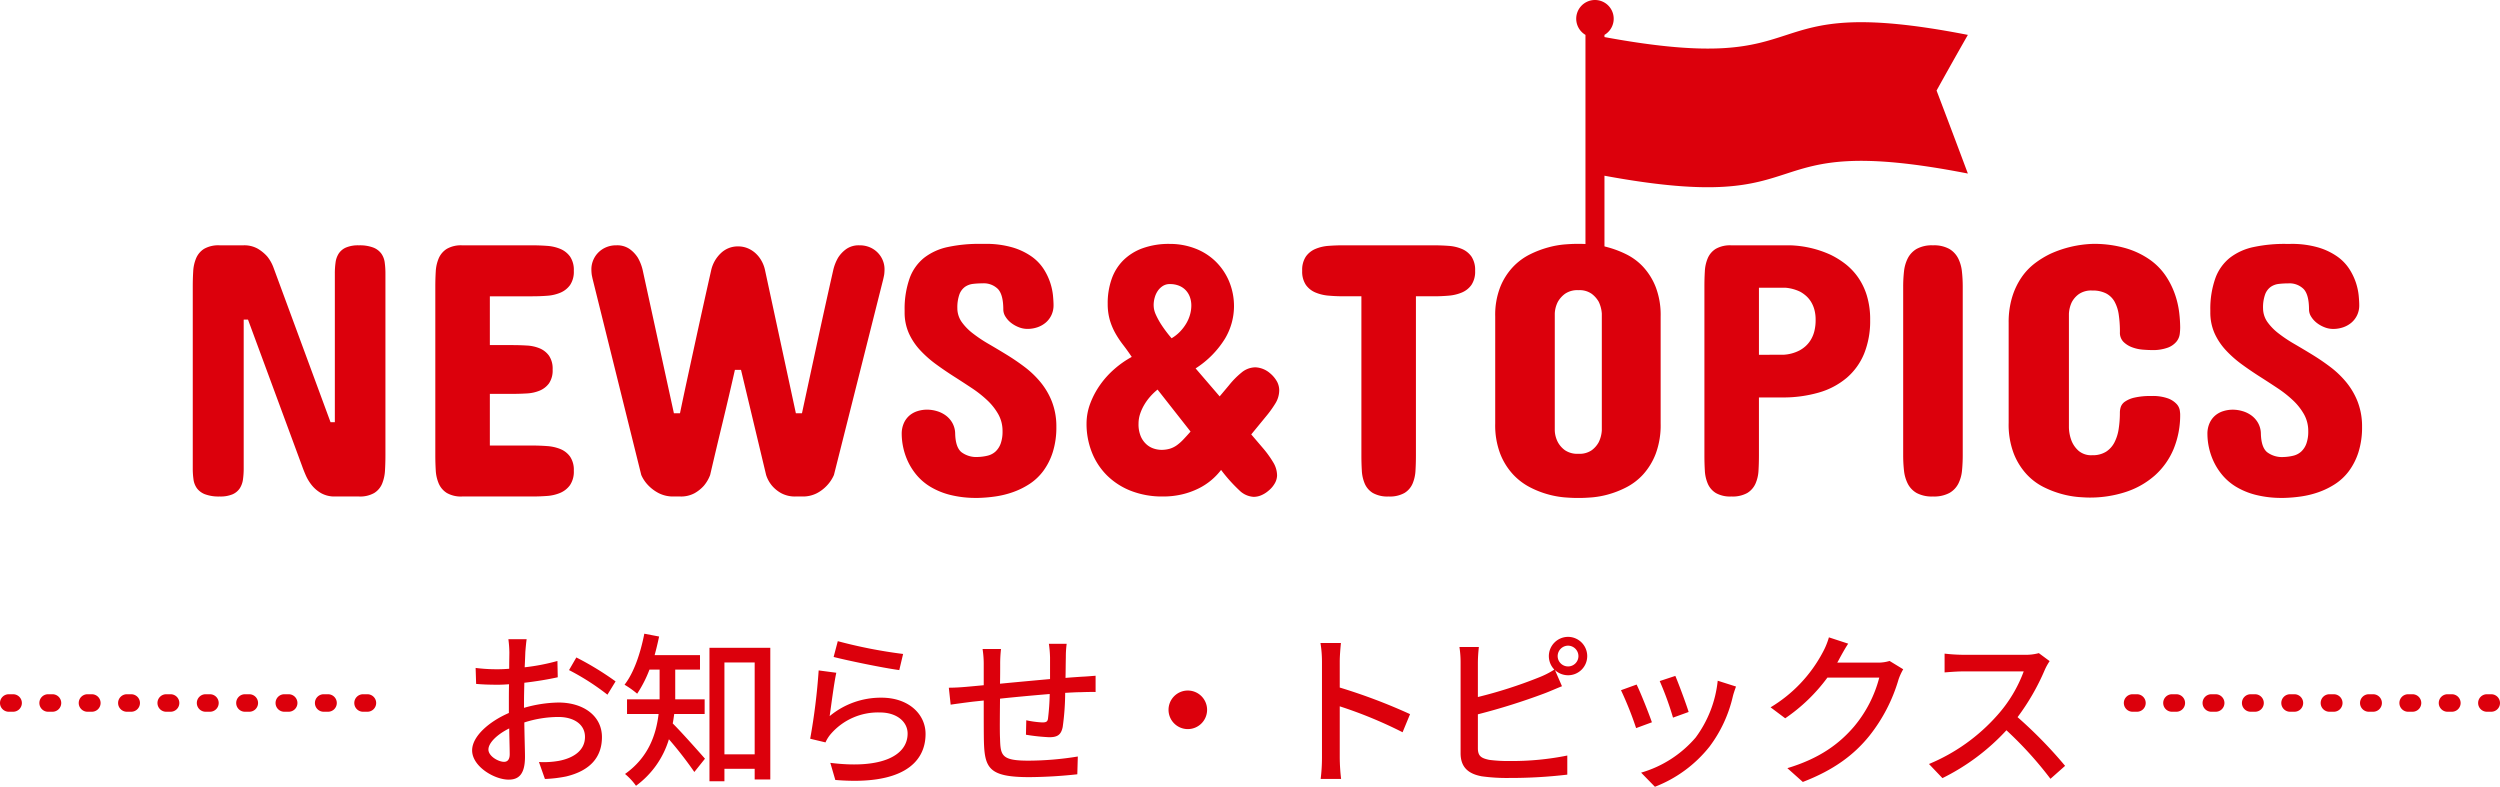
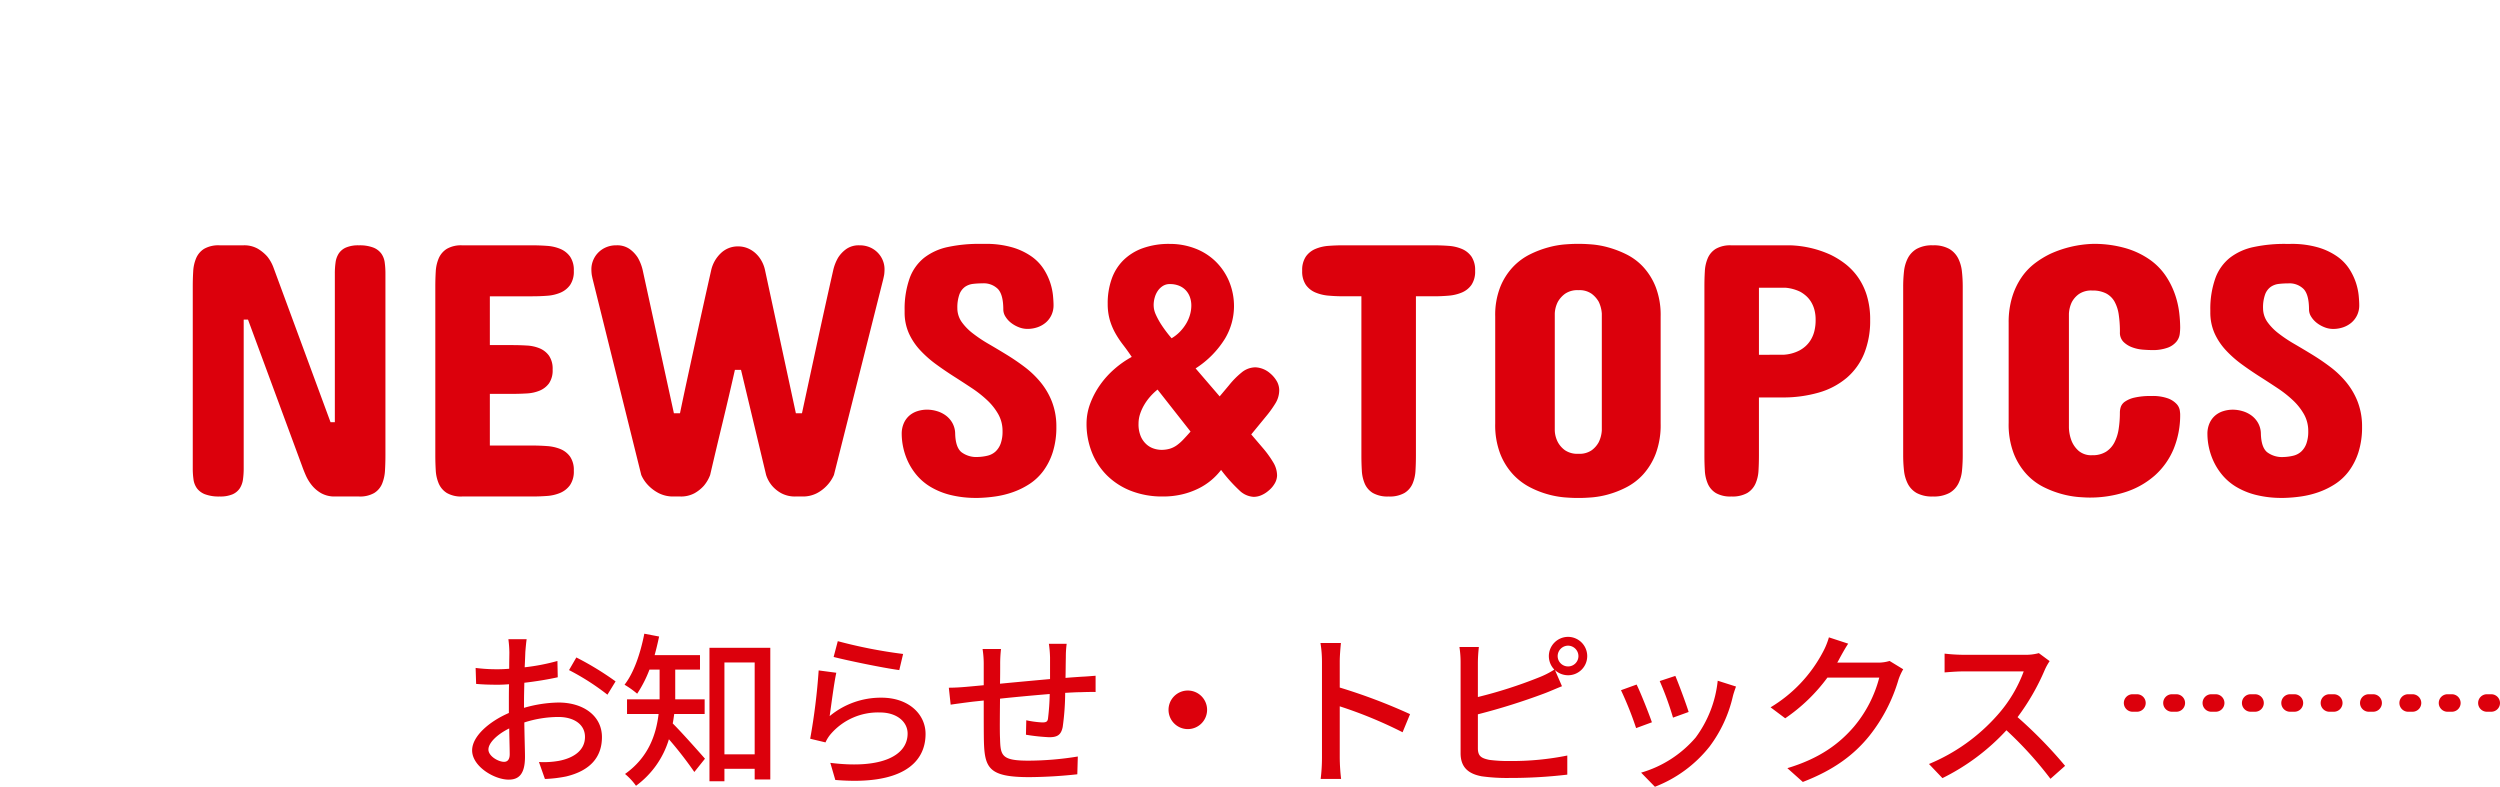
<svg xmlns="http://www.w3.org/2000/svg" width="571.563" height="179.876" viewBox="0 0 571.563 179.876">
  <defs>
    <style>.a{fill:#dc000c;}</style>
  </defs>
  <g transform="translate(-410 -127.5)">
    <path class="a" d="M-169.594-30.59h-4.18a24.709,24.709,0,0,1,.228,3c0,.684-.038,2.052-.038,3.762q-1.425.114-2.622.114a38.392,38.392,0,0,1-5.054-.3l.114,3.648c1.254.114,2.7.19,5.016.19q1.083,0,2.508-.114c-.038,1.444-.038,2.888-.038,4.218v2.356c-4.484,1.938-8.4,5.32-8.4,8.55,0,3.648,5.054,6.688,8.36,6.688,2.242,0,3.724-1.178,3.724-5.206,0-1.52-.114-4.712-.152-7.866a25.709,25.709,0,0,1,7.79-1.254c3.458,0,6.08,1.634,6.08,4.56,0,3.192-2.774,4.864-5.966,5.472a20.042,20.042,0,0,1-4.56.266l1.368,3.876A29.536,29.536,0,0,0-160.588.8c5.586-1.33,8.208-4.484,8.208-9.006,0-4.864-4.256-7.9-9.918-7.9a29.683,29.683,0,0,0-7.9,1.216v-1.33c0-1.368.038-2.888.076-4.408,2.622-.3,5.434-.76,7.638-1.254l-.076-3.724a47.629,47.629,0,0,1-7.486,1.444c.076-1.368.114-2.584.152-3.5C-169.822-28.576-169.708-29.868-169.594-30.59Zm11.362,4.18-1.672,2.888a55.041,55.041,0,0,1,8.778,5.624l1.862-3.04A68.051,68.051,0,0,0-158.232-26.41Zm-20.1,21.052c0-1.52,1.976-3.458,4.75-4.826.038,2.47.114,4.674.114,5.89,0,1.254-.532,1.748-1.292,1.748C-176.054-2.546-178.334-3.838-178.334-5.358ZM-128.9-13.49v-3.344h-6.726v-6.8h5.662v-3.306h-10.374c.38-1.368.722-2.812,1.026-4.256l-3.382-.646c-.874,4.446-2.356,8.892-4.522,11.666a20.642,20.642,0,0,1,2.888,2.052,27.62,27.62,0,0,0,2.812-5.51h2.318v6.8h-7.448v3.344h7.22c-.57,4.75-2.318,9.918-7.676,13.718a14.1,14.1,0,0,1,2.508,2.7,20.457,20.457,0,0,0,7.524-10.64,86.817,86.817,0,0,1,5.814,7.486l2.432-3.04c-1.1-1.254-5.472-6.194-7.372-8.056.152-.722.228-1.444.342-2.166Zm4.522,9.234V-25.27h6.916V-4.256Zm-3.42-24.358V1.9h3.42V-.95h6.916V1.482h3.572v-30.1Zm29.336-1.52-.95,3.61c2.926.76,11.286,2.508,15.01,3l.874-3.686A111.364,111.364,0,0,1-98.458-30.134Zm-.342,7.22-4.028-.532a142.523,142.523,0,0,1-1.938,15.618l3.5.836a7.732,7.732,0,0,1,1.292-2.014,14.263,14.263,0,0,1,11.21-4.826c3.648,0,6.27,2.014,6.27,4.826,0,5.016-5.928,8.17-17.67,6.688l1.14,3.914C-84.17,2.85-78.394-2.09-78.394-8.93c0-4.522-3.876-8.284-10.07-8.284A18.293,18.293,0,0,0-100.32-13C-99.978-15.314-99.332-20.52-98.8-22.914Zm52.668-6.612H-50.2a25.1,25.1,0,0,1,.266,3.116v4.94c-3.8.342-7.942.722-11.438,1.064.038-1.824.038-3.42.038-4.484a30.019,30.019,0,0,1,.19-3.458H-65.36a22.575,22.575,0,0,1,.266,3.648v4.636c-1.6.152-2.85.266-3.686.342-1.6.152-3.154.228-4.294.228l.418,3.876c.988-.152,2.964-.418,4.142-.57.836-.114,2.014-.228,3.42-.38,0,3.648,0,7.562.038,9.2C-64.9-1.1-63.916.95-54.682.95A106.965,106.965,0,0,0-43.7.3l.114-4.066a70.933,70.933,0,0,1-11.324.95c-6.194,0-6.346-1.216-6.46-5.13-.076-1.558-.038-5.32,0-9.044,3.534-.38,7.676-.76,11.362-1.064a54.154,54.154,0,0,1-.38,5.51c-.076.836-.456.988-1.33.988a22.137,22.137,0,0,1-3.648-.494l-.076,3.306a44.759,44.759,0,0,0,5.32.57c1.824,0,2.7-.494,3.078-2.318a57.88,57.88,0,0,0,.57-7.828c1.406-.076,2.66-.152,3.648-.152.988-.038,2.66-.076,3.306-.038V-22.23c-.988.076-2.28.19-3.268.228-1.064.076-2.318.152-3.61.266.038-1.52.038-3.154.076-4.788A22.583,22.583,0,0,1-46.132-29.526Zm27.7,10.678a4.411,4.411,0,0,0-4.408,4.408,4.411,4.411,0,0,0,4.408,4.408,4.411,4.411,0,0,0,4.408-4.408A4.411,4.411,0,0,0-18.43-18.848ZM12.236-3.5a39.78,39.78,0,0,1-.3,4.864h4.674A44.523,44.523,0,0,1,16.3-3.5V-15.238A99.5,99.5,0,0,1,30.666-9.31l1.71-4.142A128.808,128.808,0,0,0,16.3-19.532V-25.46c0-1.33.152-3,.266-4.256H11.894a27.509,27.509,0,0,1,.342,4.256ZM66.12-26.714a2.408,2.408,0,0,1,2.394-2.394,2.4,2.4,0,0,1,2.356,2.394,2.368,2.368,0,0,1-2.356,2.356A2.376,2.376,0,0,1,66.12-26.714Zm-2.014,0a4.433,4.433,0,0,0,1.254,3.078,20.12,20.12,0,0,1-3.61,1.824,104.347,104.347,0,0,1-13.87,4.446v-7.942a34.482,34.482,0,0,1,.228-3.5H43.662a22.68,22.68,0,0,1,.266,3.5V-4.522C43.928-1.33,45.676.19,48.754.76a41.407,41.407,0,0,0,6.232.38A111.286,111.286,0,0,0,68.324.38V-3.99a63.462,63.462,0,0,1-13.11,1.254A32.769,32.769,0,0,1,50.464-3c-1.786-.38-2.584-.836-2.584-2.66v-7.752A146.888,146.888,0,0,0,63.118-18.2c1.216-.456,2.736-1.14,3.99-1.634l-1.6-3.686a4.425,4.425,0,0,0,3,1.178,4.371,4.371,0,0,0,4.37-4.37,4.4,4.4,0,0,0-4.37-4.408A4.411,4.411,0,0,0,64.106-26.714Zm28.918,4.522-3.572,1.178a69.5,69.5,0,0,1,3.04,8.36l3.572-1.292C95.57-15.618,93.708-20.6,93.024-22.192Zm13.87,2.432-4.18-1.33a26.375,26.375,0,0,1-5.054,13A25.9,25.9,0,0,1,85.2-.076l3.154,3.23a29.447,29.447,0,0,0,12.5-9.2,30.461,30.461,0,0,0,5.32-11.476C106.324-18.126,106.552-18.81,106.894-19.76ZM84.17-20.216,80.6-18.924a77.609,77.609,0,0,1,3.458,8.664l3.61-1.33C86.944-13.68,85.044-18.468,84.17-20.216Zm48.374-9.348-4.408-1.444a16.846,16.846,0,0,1-1.406,3.42A32.249,32.249,0,0,1,114.8-15.01l3.344,2.508a39.683,39.683,0,0,0,9.652-9.31H139.65a28.535,28.535,0,0,1-5.776,11.21c-3.382,3.952-7.9,7.3-15.238,9.5l3.534,3.154c7.106-2.736,11.7-6.194,15.2-10.526a37.609,37.609,0,0,0,6.688-12.92,13.005,13.005,0,0,1,1.064-2.318l-3.116-1.9a8.924,8.924,0,0,1-2.85.38h-9.12c.19-.3.38-.646.532-.95C130.986-26.942,131.784-28.424,132.544-29.564Zm46.056,3.99L176.13-27.4a11.526,11.526,0,0,1-3.306.38h-14.1a40.657,40.657,0,0,1-4.142-.266v4.294c.608-.038,2.66-.228,4.142-.228h13.946a31.264,31.264,0,0,1-6.042,10.032A42.7,42.7,0,0,1,151.012-2.052l3.078,3.23A49.884,49.884,0,0,0,168.72-9.766a85.279,85.279,0,0,1,10.07,11.1l3.344-2.964a101,101,0,0,0-10.868-11.134A52.011,52.011,0,0,0,177.5-23.6,13.117,13.117,0,0,1,178.6-25.574Z" transform="translate(700 304.222)" />
    <g transform="translate(44.187 -52.778)">
-       <path class="a" d="M82,2H81a2,2,0,0,1-2-2,2,2,0,0,1,2-2h1a2,2,0,0,1,2,2A2,2,0,0,1,82,2ZM73,2H72a2,2,0,0,1-2-2,2,2,0,0,1,2-2h1a2,2,0,0,1,2,2A2,2,0,0,1,73,2ZM64,2H63a2,2,0,0,1-2-2,2,2,0,0,1,2-2h1a2,2,0,0,1,2,2A2,2,0,0,1,64,2ZM55,2H54a2,2,0,0,1-2-2,2,2,0,0,1,2-2h1a2,2,0,0,1,2,2A2,2,0,0,1,55,2ZM46,2H45a2,2,0,0,1-2-2,2,2,0,0,1,2-2h1a2,2,0,0,1,2,2A2,2,0,0,1,46,2ZM37,2H36a2,2,0,0,1-2-2,2,2,0,0,1,2-2h1a2,2,0,0,1,2,2A2,2,0,0,1,37,2ZM28,2H27a2,2,0,0,1-2-2,2,2,0,0,1,2-2h1a2,2,0,0,1,2,2A2,2,0,0,1,28,2ZM19,2H18a2,2,0,0,1-2-2,2,2,0,0,1,2-2h1a2,2,0,0,1,2,2A2,2,0,0,1,19,2ZM10,2H9A2,2,0,0,1,7,0,2,2,0,0,1,9-2h1a2,2,0,0,1,2,2A2,2,0,0,1,10,2ZM1,2H0A2,2,0,0,1-2,0,2,2,0,0,1,0-2H1A2,2,0,0,1,3,0,2,2,0,0,1,1,2Z" transform="translate(367.813 341)" />
      <path class="a" d="M82,2H81a2,2,0,0,1-2-2,2,2,0,0,1,2-2h1a2,2,0,0,1,2,2A2,2,0,0,1,82,2ZM73,2H72a2,2,0,0,1-2-2,2,2,0,0,1,2-2h1a2,2,0,0,1,2,2A2,2,0,0,1,73,2ZM64,2H63a2,2,0,0,1-2-2,2,2,0,0,1,2-2h1a2,2,0,0,1,2,2A2,2,0,0,1,64,2ZM55,2H54a2,2,0,0,1-2-2,2,2,0,0,1,2-2h1a2,2,0,0,1,2,2A2,2,0,0,1,55,2ZM46,2H45a2,2,0,0,1-2-2,2,2,0,0,1,2-2h1a2,2,0,0,1,2,2A2,2,0,0,1,46,2ZM37,2H36a2,2,0,0,1-2-2,2,2,0,0,1,2-2h1a2,2,0,0,1,2,2A2,2,0,0,1,37,2ZM28,2H27a2,2,0,0,1-2-2,2,2,0,0,1,2-2h1a2,2,0,0,1,2,2A2,2,0,0,1,28,2ZM19,2H18a2,2,0,0,1-2-2,2,2,0,0,1,2-2h1a2,2,0,0,1,2,2A2,2,0,0,1,19,2ZM10,2H9A2,2,0,0,1,7,0,2,2,0,0,1,9-2h1a2,2,0,0,1,2,2A2,2,0,0,1,10,2ZM1,2H0A2,2,0,0,1-2,0,2,2,0,0,1,0-2H1A2,2,0,0,1,3,0,2,2,0,0,1,1,2Z" transform="translate(853.376 341)" />
    </g>
    <g transform="translate(116.313 -37.172)">
      <path class="a" d="M37.57-16.98h.984V-51.023a17.865,17.865,0,0,1,.164-2.481,4.986,4.986,0,0,1,.718-2.03,3.825,3.825,0,0,1,1.641-1.374,7.088,7.088,0,0,1,2.974-.513,8.656,8.656,0,0,1,3.3.513,4.168,4.168,0,0,1,1.825,1.374,4.512,4.512,0,0,1,.779,2.03,17.865,17.865,0,0,1,.164,2.481v41.59q0,1.8-.1,3.486a9.292,9.292,0,0,1-.656,3.015A4.561,4.561,0,0,1,47.558-.8a6.5,6.5,0,0,1-3.507.8H38.637a6.27,6.27,0,0,1-3.22-.759A7.66,7.66,0,0,1,33.264-2.6,10.1,10.1,0,0,1,31.89-4.881q-.513-1.189-.8-2.01L18.7-40.441h-.984V-6.4a17.866,17.866,0,0,1-.164,2.481,4.986,4.986,0,0,1-.718,2.03A3.826,3.826,0,0,1,15.2-.513,7.087,7.087,0,0,1,12.223,0,8.956,8.956,0,0,1,8.859-.513,4.157,4.157,0,0,1,7.014-1.887a4.512,4.512,0,0,1-.779-2.03A17.865,17.865,0,0,1,6.07-6.4v-41.59q0-1.764.1-3.466a8.995,8.995,0,0,1,.677-3.035,4.684,4.684,0,0,1,1.825-2.133,6.588,6.588,0,0,1,3.548-.8h5.414a6.27,6.27,0,0,1,3.343.8,9.155,9.155,0,0,1,2.112,1.743,8.89,8.89,0,0,1,1.436,2.543ZM83.754-57.422q1.641,0,3.322.123a9.5,9.5,0,0,1,3.035.7,5.243,5.243,0,0,1,2.215,1.743,5.406,5.406,0,0,1,.861,3.261,5.406,5.406,0,0,1-.861,3.261,5.243,5.243,0,0,1-2.215,1.743,9.5,9.5,0,0,1-3.035.7q-1.682.123-3.322.123H73.992v11.156H79.16q1.641,0,3.3.1a8.84,8.84,0,0,1,2.953.656,5,5,0,0,1,2.112,1.682,5.251,5.251,0,0,1,.82,3.138,5.234,5.234,0,0,1-.82,3.158,5.058,5.058,0,0,1-2.112,1.661,8.84,8.84,0,0,1-2.953.656q-1.661.1-3.3.1H73.992v11.813h9.762q1.641,0,3.322.123a9.881,9.881,0,0,1,3.035.677,5.1,5.1,0,0,1,2.215,1.723,5.328,5.328,0,0,1,.861,3.22,5.484,5.484,0,0,1-.882,3.322A5.326,5.326,0,0,1,90.07-.82a9.5,9.5,0,0,1-3.035.7Q85.354,0,83.754,0H67.676a6.456,6.456,0,0,1-3.548-.82A4.805,4.805,0,0,1,62.3-2.974a8.949,8.949,0,0,1-.677-3.015q-.1-1.682-.1-3.445V-47.988q0-1.764.1-3.445a8.949,8.949,0,0,1,.677-3.015A4.805,4.805,0,0,1,64.128-56.6a6.456,6.456,0,0,1,3.548-.82Zm47,.246a5.643,5.643,0,0,1,2.153.41,6.174,6.174,0,0,1,1.8,1.128,6.873,6.873,0,0,1,1.374,1.723,7.466,7.466,0,0,1,.82,2.153l7.055,32.73h1.395q1.723-8,3.527-16.345T152.5-51.762a10.35,10.35,0,0,1,1.107-2.83,7.173,7.173,0,0,1,1.825-1.948,4.942,4.942,0,0,1,3.056-.882,5.852,5.852,0,0,1,2.522.513,5.593,5.593,0,0,1,1.8,1.313,5.4,5.4,0,0,1,1.066,1.743,5.3,5.3,0,0,1,.349,1.846q0,.492-.041.943a5.192,5.192,0,0,1-.123.779q-.082.41-.164.738L152.66-4.922a8.424,8.424,0,0,1-1.641,2.461,8.662,8.662,0,0,1-2.235,1.7A7.012,7.012,0,0,1,145.359,0h-1.395A6.657,6.657,0,0,1,140.6-.759a7.618,7.618,0,0,1-2.092-1.7,7.194,7.194,0,0,1-1.354-2.461l-5.742-24.035H130.02q-1.312,5.824-2.81,12.018T124.359-4.922a8.44,8.44,0,0,1-1.436,2.461,8.406,8.406,0,0,1-2.112,1.7A6.541,6.541,0,0,1,117.469,0h-1.395a7.255,7.255,0,0,1-3.466-.759,9.172,9.172,0,0,1-2.317-1.7,8.036,8.036,0,0,1-1.682-2.461L97.535-49.547q-.082-.328-.164-.738a5.192,5.192,0,0,1-.123-.779q-.041-.451-.041-.943a5.3,5.3,0,0,1,.349-1.846A5.4,5.4,0,0,1,98.622-55.6a5.593,5.593,0,0,1,1.8-1.312,5.852,5.852,0,0,1,2.522-.513A4.942,4.942,0,0,1,106-56.54a7.173,7.173,0,0,1,1.825,1.948,10.35,10.35,0,0,1,1.107,2.83l7.137,32.73h1.395q.779-3.773,1.682-7.937t1.825-8.408q.923-4.245,1.846-8.408t1.784-7.978a7.7,7.7,0,0,1,2.215-3.876A5.554,5.554,0,0,1,130.758-57.176Zm50.121,14.191a5.5,5.5,0,0,0,1,3.1,12.3,12.3,0,0,0,2.543,2.6,32.067,32.067,0,0,0,3.589,2.4q2.01,1.169,4.122,2.461t4.122,2.81a21.54,21.54,0,0,1,3.609,3.445,16.485,16.485,0,0,1,2.584,4.348,15.6,15.6,0,0,1,1.066,5.5V-16a18.866,18.866,0,0,1-.82,5.865,14.8,14.8,0,0,1-2.174,4.307,12.279,12.279,0,0,1-3.158,2.974,17.772,17.772,0,0,1-3.794,1.866,21.03,21.03,0,0,1-4.02.984,32.775,32.775,0,0,1-3.835.328h-.41a23.938,23.938,0,0,1-6.111-.7,16.646,16.646,0,0,1-4.512-1.866,12.65,12.65,0,0,1-3.138-2.687,14.2,14.2,0,0,1-1.989-3.138,15.062,15.062,0,0,1-1.066-3.22,14.945,14.945,0,0,1-.328-2.994,5.92,5.92,0,0,1,.492-2.5,4.968,4.968,0,0,1,1.292-1.743,5.262,5.262,0,0,1,1.846-1,7.288,7.288,0,0,1,2.194-.328,7.838,7.838,0,0,1,2.194.328,6.516,6.516,0,0,1,2.051,1,5.436,5.436,0,0,1,1.518,1.723,5.169,5.169,0,0,1,.636,2.44q.082,3.076,1.395,4.2a5.628,5.628,0,0,0,3.773,1.128,10.646,10.646,0,0,0,2.276-.308,4.084,4.084,0,0,0,1.784-.943,4.644,4.644,0,0,0,1.169-1.8,8.073,8.073,0,0,0,.431-2.851,7.759,7.759,0,0,0-.964-3.855,13.47,13.47,0,0,0-2.522-3.2,26.344,26.344,0,0,0-3.568-2.81q-2.01-1.333-4.1-2.666t-4.081-2.789a25.15,25.15,0,0,1-3.589-3.179,14.488,14.488,0,0,1-2.563-3.814,11.685,11.685,0,0,1-1-4.758v-.656a20.926,20.926,0,0,1,1.169-7.3,10.61,10.61,0,0,1,3.322-4.635,13.321,13.321,0,0,1,5.394-2.44,33.735,33.735,0,0,1,7.342-.718h1.066a21.662,21.662,0,0,1,6.4.82,14.93,14.93,0,0,1,4.368,2.092,10.471,10.471,0,0,1,2.748,2.871,13.741,13.741,0,0,1,1.5,3.158,13.905,13.905,0,0,1,.615,2.912q.123,1.354.123,2.174a5.2,5.2,0,0,1-.472,2.235,5.1,5.1,0,0,1-1.271,1.7,5.832,5.832,0,0,1-1.887,1.087,6.94,6.94,0,0,1-2.358.39,5.315,5.315,0,0,1-1.969-.39,6.96,6.96,0,0,1-1.764-1,5.412,5.412,0,0,1-1.271-1.415,3.062,3.062,0,0,1-.492-1.62q0-3.363-1.21-4.676a4.588,4.588,0,0,0-3.548-1.312,18.421,18.421,0,0,0-2.153.123,4.011,4.011,0,0,0-1.846.677,3.71,3.71,0,0,0-1.271,1.7A8.818,8.818,0,0,0,180.879-42.984Zm34.371-1.148a16.614,16.614,0,0,1,.882-5.517,11.365,11.365,0,0,1,2.646-4.307,12.145,12.145,0,0,1,4.43-2.789,17.641,17.641,0,0,1,6.234-1,16.081,16.081,0,0,1,5.681,1,13.67,13.67,0,0,1,4.676,2.892,13.865,13.865,0,0,1,3.158,4.553,14.763,14.763,0,0,1,1.169,5.988,14.544,14.544,0,0,1-2.03,7.178,21.394,21.394,0,0,1-6.747,6.85l5.5,6.4,2.133-2.543a19.06,19.06,0,0,1,2.851-2.892,5.028,5.028,0,0,1,3.22-1.21,5.517,5.517,0,0,1,3.363,1.395,6.674,6.674,0,0,1,1.579,1.928,4.266,4.266,0,0,1,.472,1.928,5.75,5.75,0,0,1-.9,3.035,24.959,24.959,0,0,1-2.133,2.953l-3.363,4.1,2.871,3.363a23.242,23.242,0,0,1,2.133,2.994,5.832,5.832,0,0,1,.9,2.994,3.787,3.787,0,0,1-.492,1.784A5.945,5.945,0,0,1,252-1.312a6.2,6.2,0,0,1-1.682,1.046,4.465,4.465,0,0,1-1.682.349,5.054,5.054,0,0,1-3.281-1.477,35.921,35.921,0,0,1-4.184-4.676,14.935,14.935,0,0,1-2.194,2.3A14.521,14.521,0,0,1,236-1.825a17.484,17.484,0,0,1-3.712,1.333A18.691,18.691,0,0,1,227.883,0,19.531,19.531,0,0,1,220.5-1.312a16.108,16.108,0,0,1-5.476-3.568,15.423,15.423,0,0,1-3.425-5.291,17.6,17.6,0,0,1-1.189-6.48,13.058,13.058,0,0,1,.841-4.594,18.775,18.775,0,0,1,2.256-4.266,20.35,20.35,0,0,1,3.3-3.65,21.764,21.764,0,0,1,3.938-2.748q-.984-1.477-1.969-2.748a22.244,22.244,0,0,1-1.764-2.646,14.579,14.579,0,0,1-1.271-3.015A13.315,13.315,0,0,1,215.25-44.133Zm11.4,19.688a13.747,13.747,0,0,0-1.6,1.518,12.023,12.023,0,0,0-1.395,1.887,10.733,10.733,0,0,0-.984,2.133,7.09,7.09,0,0,0-.369,2.256,7.043,7.043,0,0,0,.533,2.953,5.225,5.225,0,0,0,1.333,1.825,4.684,4.684,0,0,0,1.7.943,5.731,5.731,0,0,0,1.6.267,6.816,6.816,0,0,0,2.01-.267,5.486,5.486,0,0,0,1.6-.8,10.614,10.614,0,0,0,1.477-1.312q.738-.779,1.641-1.8Zm2.789-24.117a2.878,2.878,0,0,0-1.579.431,4.023,4.023,0,0,0-1.148,1.107A5.132,5.132,0,0,0,226-45.486a6.389,6.389,0,0,0-.246,1.764,7.06,7.06,0,0,0,.062.759,5.561,5.561,0,0,0,.451,1.415,17.368,17.368,0,0,0,1.21,2.215,28.751,28.751,0,0,0,2.379,3.158,9.042,9.042,0,0,0,1.948-1.538,10.026,10.026,0,0,0,1.415-1.866,8.469,8.469,0,0,0,.861-2.03,7.656,7.656,0,0,0,.287-2.03,5.752,5.752,0,0,0-.308-1.907,4.49,4.49,0,0,0-.923-1.559,4.308,4.308,0,0,0-1.538-1.066A5.5,5.5,0,0,0,229.441-48.562ZM289.9-57.422q1.641,0,3.3.123a9.461,9.461,0,0,1,3.015.7,5.1,5.1,0,0,1,2.194,1.743,5.5,5.5,0,0,1,.841,3.261,5.425,5.425,0,0,1-.841,3.22,5.1,5.1,0,0,1-2.194,1.743,9.846,9.846,0,0,1-3.015.718q-1.661.144-3.3.144h-4.184V-9.352q0,1.764-.1,3.445a8.754,8.754,0,0,1-.677,2.994A4.669,4.669,0,0,1,283.09-.8a6.792,6.792,0,0,1-3.609.8,6.792,6.792,0,0,1-3.609-.8,4.669,4.669,0,0,1-1.846-2.112,8.754,8.754,0,0,1-.677-2.994q-.1-1.682-.1-3.445V-45.773h-4.184q-1.641,0-3.3-.144a9.846,9.846,0,0,1-3.015-.718,5.1,5.1,0,0,1-2.194-1.743,5.425,5.425,0,0,1-.841-3.22,5.5,5.5,0,0,1,.841-3.261,5.1,5.1,0,0,1,2.194-1.743,9.461,9.461,0,0,1,3.015-.7q1.661-.123,3.3-.123ZM303.844-41.18a17.493,17.493,0,0,1,1.148-6.706,14.6,14.6,0,0,1,2.933-4.614,13.928,13.928,0,0,1,3.938-2.892,22.95,22.95,0,0,1,4.184-1.579,20.709,20.709,0,0,1,3.671-.656q1.641-.123,2.42-.123h1.395q.779,0,2.42.123a20.3,20.3,0,0,1,3.65.656,23.16,23.16,0,0,1,4.163,1.579,13.384,13.384,0,0,1,3.9,2.892,14.723,14.723,0,0,1,2.871,4.614,17.777,17.777,0,0,1,1.128,6.706v24.527a18.646,18.646,0,0,1-1.128,6.891,15.1,15.1,0,0,1-2.871,4.717,13.686,13.686,0,0,1-3.9,2.974A21.535,21.535,0,0,1,329.6-.451a20.3,20.3,0,0,1-3.65.656q-1.641.123-2.42.123h-1.395q-.779,0-2.42-.123a20.709,20.709,0,0,1-3.671-.656,21.358,21.358,0,0,1-4.184-1.62,14.246,14.246,0,0,1-3.937-2.974,14.964,14.964,0,0,1-2.933-4.717,18.346,18.346,0,0,1-1.148-6.891Zm13.617,26.086a6.3,6.3,0,0,0,.7,2.666,5.528,5.528,0,0,0,1.62,1.846,5.06,5.06,0,0,0,3.1.82,4.89,4.89,0,0,0,3.035-.82,5.61,5.61,0,0,0,1.6-1.846,7.218,7.218,0,0,0,.7-2.666V-41.836a7.515,7.515,0,0,0-.7-2.666,5.99,5.99,0,0,0-1.6-1.825,4.8,4.8,0,0,0-3.035-.841,4.969,4.969,0,0,0-3.1.841,5.894,5.894,0,0,0-1.62,1.825,6.521,6.521,0,0,0-.7,2.666Zm46.676-7.547V-9.352q0,1.764-.1,3.445a8.449,8.449,0,0,1-.7,2.994A4.8,4.8,0,0,1,361.471-.8a6.886,6.886,0,0,1-3.65.8,6.588,6.588,0,0,1-3.548-.8,4.7,4.7,0,0,1-1.825-2.112,8.754,8.754,0,0,1-.677-2.994q-.1-1.682-.1-3.445V-48.07q0-1.764.1-3.445a8.754,8.754,0,0,1,.677-2.994,4.7,4.7,0,0,1,1.825-2.112,6.588,6.588,0,0,1,3.548-.8h13.535a23.959,23.959,0,0,1,9.105,2.133,19.116,19.116,0,0,1,3.343,2.051,14.224,14.224,0,0,1,2.912,3.015A14.845,14.845,0,0,1,388.787-46a18.555,18.555,0,0,1,.779,5.64,19.905,19.905,0,0,1-1.374,7.69,14.536,14.536,0,0,1-3.979,5.537,17.231,17.231,0,0,1-6.357,3.363,29.4,29.4,0,0,1-8.47,1.128Zm5.578-9.762a9.006,9.006,0,0,0,3.691-.984,7.119,7.119,0,0,0,1.354-.943,6.456,6.456,0,0,0,1.189-1.415,7.146,7.146,0,0,0,.841-1.989,10.174,10.174,0,0,0,.308-2.625,8.683,8.683,0,0,0-.308-2.44,6.855,6.855,0,0,0-.8-1.8,6.053,6.053,0,0,0-1.107-1.292,7.732,7.732,0,0,0-1.271-.9,9.528,9.528,0,0,0-3.486-.943h-5.988V-32.4Zm27.4-15.586a31.564,31.564,0,0,1,.185-3.445,8.7,8.7,0,0,1,.861-3.015,5.292,5.292,0,0,1,2.03-2.153,7.2,7.2,0,0,1,3.732-.82,7.2,7.2,0,0,1,3.732.82,5.292,5.292,0,0,1,2.03,2.153,8.7,8.7,0,0,1,.861,3.015,31.564,31.564,0,0,1,.185,3.445V-9.434q0,1.8-.164,3.486a8.4,8.4,0,0,1-.841,3.015A5.126,5.126,0,0,1,407.675-.8a7.467,7.467,0,0,1-3.753.8,7.348,7.348,0,0,1-3.732-.8,5.16,5.16,0,0,1-2.03-2.133,8.7,8.7,0,0,1-.861-3.015,31.953,31.953,0,0,1-.185-3.486Zm43.23-9.762a26.058,26.058,0,0,1,7.772,1.025,18.71,18.71,0,0,1,5.5,2.666,14.386,14.386,0,0,1,3.589,3.712,18.446,18.446,0,0,1,2.071,4.2,20.032,20.032,0,0,1,.943,4.1,30.485,30.485,0,0,1,.226,3.4,13.29,13.29,0,0,1-.1,1.5,3.5,3.5,0,0,1-.718,1.7,4.684,4.684,0,0,1-1.948,1.395,9.911,9.911,0,0,1-3.794.574q-.82,0-2.051-.1a8.831,8.831,0,0,1-2.379-.533,5.594,5.594,0,0,1-1.969-1.23,2.978,2.978,0,0,1-.82-2.235,26.8,26.8,0,0,0-.267-3.979,8.67,8.67,0,0,0-.964-2.994A4.742,4.742,0,0,0,443.5-46.43a6.684,6.684,0,0,0-3.158-.656,4.969,4.969,0,0,0-3.1.841,5.407,5.407,0,0,0-1.579,1.825,6.959,6.959,0,0,0-.656,2.666v26a9.115,9.115,0,0,0,.656,3.158,6.067,6.067,0,0,0,1.579,2.174,4.455,4.455,0,0,0,3.1.984,5.7,5.7,0,0,0,3.158-.8,5.543,5.543,0,0,0,1.928-2.153,10.044,10.044,0,0,0,.964-3.117,24.685,24.685,0,0,0,.267-3.691,4.254,4.254,0,0,1,.205-1.271,2.479,2.479,0,0,1,.943-1.21,6.269,6.269,0,0,1,2.174-.923,16.3,16.3,0,0,1,3.9-.369,10.244,10.244,0,0,1,3.794.554,5.115,5.115,0,0,1,1.948,1.271,2.848,2.848,0,0,1,.718,1.395,7.717,7.717,0,0,1,.1.882,20.317,20.317,0,0,1-1.518,8.06A16.716,16.716,0,0,1,454.638-4.8a18.875,18.875,0,0,1-6.6,3.753A26.264,26.264,0,0,1,439.605.246q-.738,0-2.4-.123a21.106,21.106,0,0,1-3.712-.656,22.452,22.452,0,0,1-4.225-1.6,13.63,13.63,0,0,1-3.958-2.974,15.176,15.176,0,0,1-2.933-4.758,18.635,18.635,0,0,1-1.148-6.952V-39.7a19.664,19.664,0,0,1,.82-5.947,16.5,16.5,0,0,1,2.153-4.491,13.93,13.93,0,0,1,3.056-3.2,20.856,20.856,0,0,1,3.527-2.153A25.442,25.442,0,0,1,440.344-57.75Zm39.047,14.766a5.5,5.5,0,0,0,1,3.1,12.3,12.3,0,0,0,2.543,2.6,32.067,32.067,0,0,0,3.589,2.4q2.01,1.169,4.122,2.461t4.122,2.81a21.54,21.54,0,0,1,3.609,3.445,16.485,16.485,0,0,1,2.584,4.348,15.6,15.6,0,0,1,1.066,5.5V-16a18.866,18.866,0,0,1-.82,5.865,14.8,14.8,0,0,1-2.174,4.307,12.279,12.279,0,0,1-3.158,2.974,17.772,17.772,0,0,1-3.794,1.866,21.03,21.03,0,0,1-4.02.984,32.775,32.775,0,0,1-3.835.328h-.41a23.938,23.938,0,0,1-6.111-.7A16.646,16.646,0,0,1,473.2-2.235a12.65,12.65,0,0,1-3.138-2.687A14.2,14.2,0,0,1,468.07-8.06,15.062,15.062,0,0,1,467-11.279a14.945,14.945,0,0,1-.328-2.994,5.92,5.92,0,0,1,.492-2.5,4.968,4.968,0,0,1,1.292-1.743,5.262,5.262,0,0,1,1.846-1,7.288,7.288,0,0,1,2.194-.328,7.838,7.838,0,0,1,2.194.328,6.516,6.516,0,0,1,2.051,1,5.436,5.436,0,0,1,1.518,1.723,5.169,5.169,0,0,1,.636,2.44q.082,3.076,1.395,4.2a5.628,5.628,0,0,0,3.773,1.128,10.646,10.646,0,0,0,2.276-.308,4.084,4.084,0,0,0,1.784-.943,4.644,4.644,0,0,0,1.169-1.8,8.073,8.073,0,0,0,.431-2.851,7.759,7.759,0,0,0-.964-3.855,13.47,13.47,0,0,0-2.522-3.2,26.344,26.344,0,0,0-3.568-2.81q-2.01-1.333-4.1-2.666t-4.081-2.789a25.15,25.15,0,0,1-3.589-3.179,14.488,14.488,0,0,1-2.563-3.814,11.685,11.685,0,0,1-1-4.758v-.656a20.926,20.926,0,0,1,1.169-7.3,10.61,10.61,0,0,1,3.322-4.635,13.321,13.321,0,0,1,5.394-2.44,33.735,33.735,0,0,1,7.342-.718h1.066a21.662,21.662,0,0,1,6.4.82,14.93,14.93,0,0,1,4.368,2.092,10.471,10.471,0,0,1,2.748,2.871,13.741,13.741,0,0,1,1.5,3.158,13.905,13.905,0,0,1,.615,2.912q.123,1.354.123,2.174a5.2,5.2,0,0,1-.472,2.235,5.1,5.1,0,0,1-1.271,1.7,5.832,5.832,0,0,1-1.887,1.087,6.94,6.94,0,0,1-2.358.39,5.315,5.315,0,0,1-1.969-.39,6.96,6.96,0,0,1-1.764-1,5.412,5.412,0,0,1-1.271-1.415,3.062,3.062,0,0,1-.492-1.62q0-3.363-1.21-4.676a4.588,4.588,0,0,0-3.548-1.312,18.421,18.421,0,0,0-2.153.123,4.011,4.011,0,0,0-1.846.677,3.71,3.71,0,0,0-1.271,1.7A8.818,8.818,0,0,0,479.391-42.984Z" transform="translate(331.687 278.182)" />
-       <path class="a" d="M2673.424,2908.939c-51.432-10.049-31.65,10-83.082.5v-.5a4.284,4.284,0,1,0-4.344,0v55.042h4.344v-22.843c51.432,9.5,31.649-10.552,83.082-.5q-3.578-9.58-7.155-18.975Q2669.846,2915.209,2673.424,2908.939Z" transform="translate(-1929.834 -2736.291)" />
    </g>
  </g>
</svg>